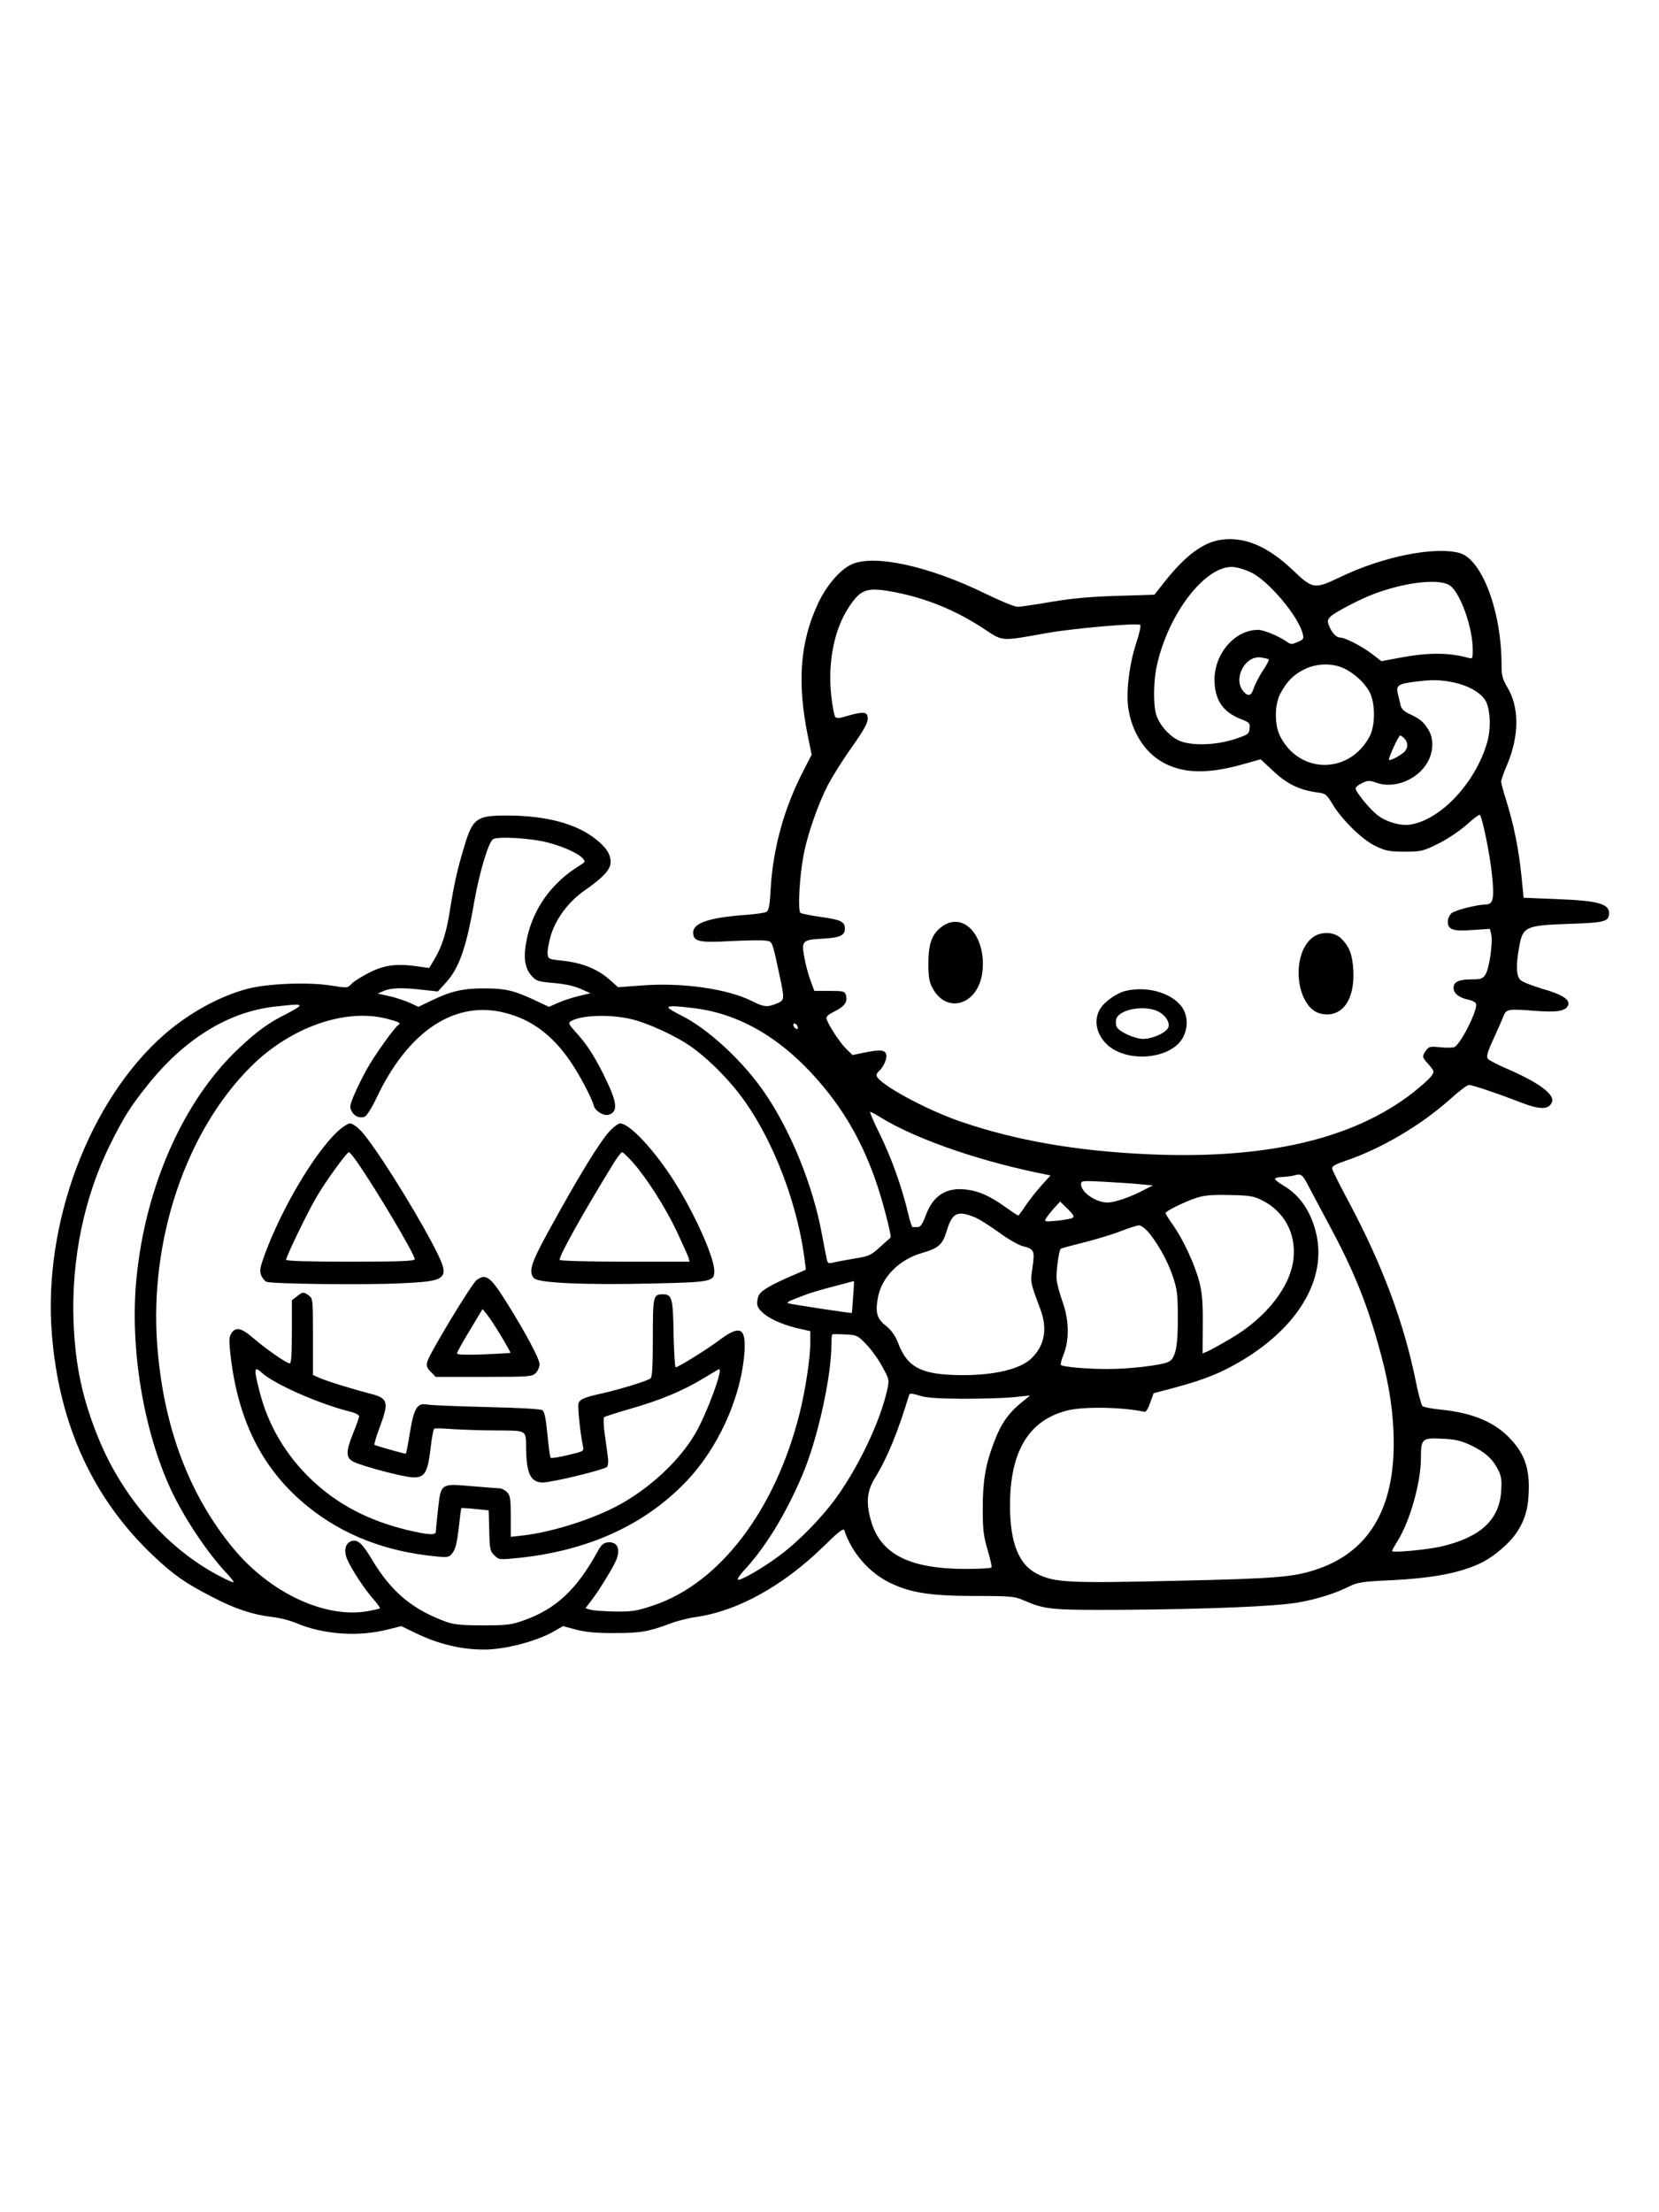
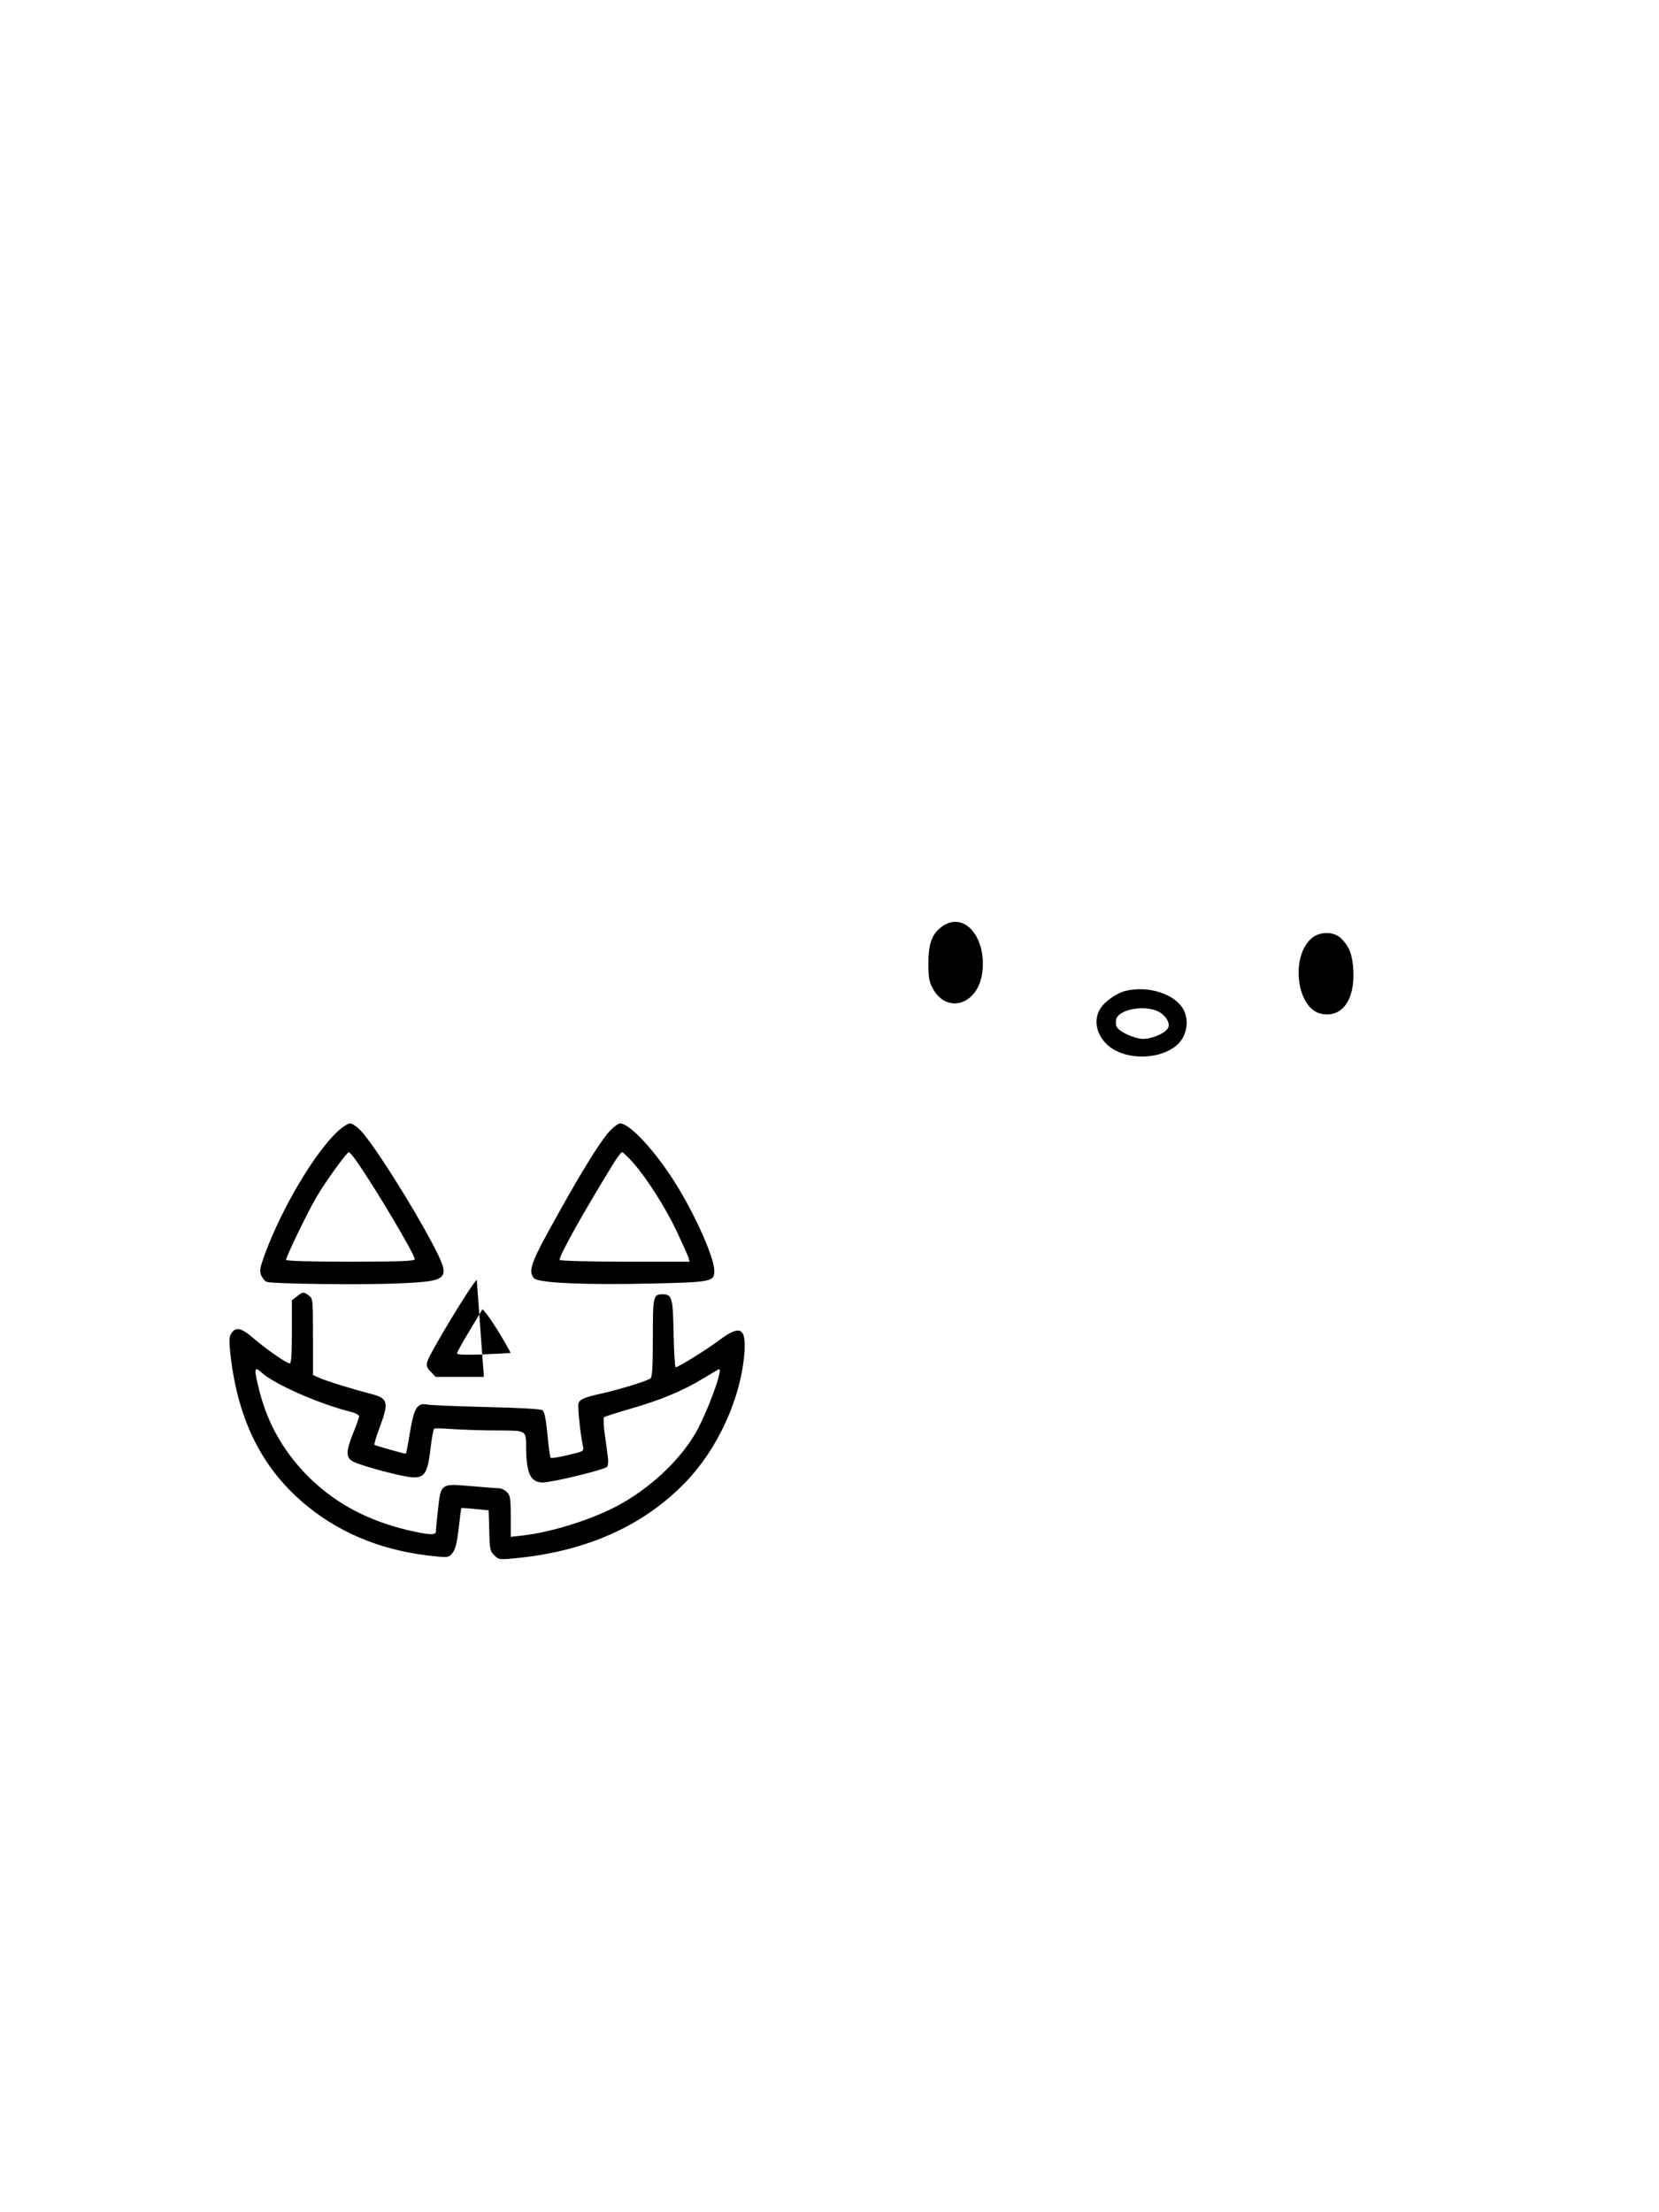
<svg xmlns="http://www.w3.org/2000/svg" version="1.0" width="864pt" height="1152pt" viewBox="0 0 864 1152" preserveAspectRatio="xMidYMid meet">
  <g transform="translate(0,1152) scale(0.1,-0.1)" fill="#000000" stroke="none">
-     <path d="M6358 8709 c-93 -14 -183 -81 -290 -215 l-56 -71 -194 -6 c-139 -4 -235 -13 -342 -31 -82 -14 -162 -26 -177 -26 -15 0 -90 31 -168 69 -292 143 -580 206 -696 152 -60 -27 -131 -110 -175 -204 -94 -202 -110 -412 -51 -699 l18 -88 -43 -84 c-99 -191 -157 -398 -170 -609 -5 -94 -10 -119 -23 -126 -9 -5 -61 -12 -116 -16 -179 -13 -265 -42 -265 -90 0 -48 29 -55 190 -46 80 4 162 6 182 3 42 -5 37 8 77 -177 28 -131 28 -133 -14 -151 -48 -20 -68 -18 -127 12 -128 65 -367 99 -578 82 l-121 -9 -39 35 c-68 61 -148 93 -258 104 -64 7 -67 8 -70 35 -2 16 6 59 17 97 27 87 91 173 173 231 100 70 138 111 138 149 0 43 -23 78 -81 123 -99 77 -251 118 -444 120 -174 2 -193 -12 -238 -164 -36 -119 -53 -198 -73 -324 -18 -118 -41 -193 -83 -263 l-26 -43 -55 8 c-110 16 -175 9 -253 -30 -40 -20 -82 -46 -95 -59 -22 -24 -22 -24 -109 -10 -123 19 -334 10 -437 -18 -145 -39 -301 -125 -430 -237 -391 -343 -632 -983 -586 -1558 37 -474 215 -861 531 -1159 104 -98 164 -140 304 -212 118 -62 214 -93 310 -104 39 -4 97 -19 130 -33 139 -59 323 -72 477 -32 l68 17 72 -35 c122 -59 238 -87 360 -87 110 0 276 44 365 96 l45 26 71 -19 c53 -13 107 -18 202 -17 133 0 171 7 285 49 36 14 95 29 132 34 219 31 454 161 666 367 78 77 105 98 109 85 39 -116 126 -217 233 -271 108 -54 214 -71 447 -71 190 0 206 -2 255 -23 111 -48 139 -51 518 -49 439 3 798 18 910 38 98 17 194 47 265 83 45 22 68 26 218 33 227 11 373 40 482 96 60 32 134 95 170 147 48 70 66 134 67 236 1 110 -25 180 -92 253 -82 90 -197 139 -363 156 -49 5 -93 13 -99 19 -6 6 -21 62 -34 126 -62 308 -175 609 -349 936 -46 86 -85 163 -87 173 -2 14 13 23 72 43 183 62 388 183 540 318 46 42 91 76 100 76 19 0 149 -44 265 -89 106 -41 152 -41 168 1 14 40 -72 103 -245 177 -43 19 -83 40 -89 47 -9 11 -3 34 28 102 22 48 46 101 52 119 16 39 24 40 166 29 116 -9 160 -1 172 30 11 28 -32 56 -132 84 -53 16 -105 36 -116 46 -22 20 -25 74 -8 168 19 111 32 117 260 125 187 6 209 12 209 56 0 49 -60 65 -273 73 l-172 7 -12 120 c-14 135 -39 259 -78 385 -15 47 -27 92 -27 100 0 8 14 49 32 90 63 151 63 299 -1 403 -24 41 -29 59 -29 115 0 279 -102 549 -218 582 -132 36 -404 -19 -626 -127 -130 -62 -140 -61 -245 40 -130 123 -251 174 -373 156z m158 -170 c93 -46 247 -229 269 -321 6 -24 3 -29 -27 -41 -28 -13 -36 -13 -53 -1 -44 31 -122 64 -153 64 -120 0 -227 -122 -227 -260 1 -106 44 -169 141 -206 41 -16 45 -20 42 -48 -3 -28 -8 -32 -78 -55 -104 -34 -237 -36 -297 -4 -51 27 -96 82 -112 132 -15 52 -14 172 3 251 59 276 258 532 402 517 23 -2 63 -15 90 -28z m1038 -70 c54 -43 116 -219 116 -333 0 -45 -1 -48 -22 -42 -105 29 -212 29 -368 -1 l-86 -16 -49 38 c-53 40 -140 85 -166 85 -20 0 -44 26 -58 63 -9 23 -7 31 9 47 21 21 159 93 225 117 171 64 348 82 399 42z m-2892 -33 c167 -33 318 -95 466 -193 97 -64 83 -63 327 -19 137 24 466 53 483 42 5 -3 -4 -45 -20 -93 -38 -114 -56 -269 -40 -353 23 -128 95 -231 195 -279 105 -51 232 -50 414 3 l78 22 67 -62 c70 -66 136 -98 225 -110 47 -6 51 -9 83 -62 50 -83 157 -187 226 -219 50 -24 72 -28 150 -28 86 0 94 2 175 42 49 24 110 66 147 98 35 32 66 55 69 52 13 -14 52 -204 63 -310 13 -126 7 -157 -33 -157 -46 -1 -161 -30 -178 -46 -11 -10 -19 -29 -19 -43 0 -42 27 -52 129 -44 l90 6 7 -28 c10 -40 -10 -180 -30 -210 -14 -22 -24 -25 -72 -25 -67 0 -94 -13 -94 -45 0 -28 30 -52 79 -61 18 -4 35 -13 38 -21 11 -27 -74 -200 -111 -225 -6 -4 -38 -5 -72 -2 -56 6 -62 5 -78 -17 -21 -31 -21 -33 15 -73 30 -35 30 -36 12 -61 -10 -14 -52 -51 -93 -84 -314 -245 -774 -351 -1394 -321 -363 17 -673 71 -956 167 -179 60 -427 194 -444 239 -3 7 2 18 10 25 25 20 46 69 39 89 -7 24 -33 25 -117 8 l-58 -12 -33 32 c-31 30 -88 116 -102 154 -5 13 5 23 43 42 52 26 68 51 57 86 -6 18 -15 20 -85 20 l-79 0 -20 54 c-11 30 -26 84 -32 120 -16 87 -11 92 95 98 90 5 116 16 116 53 0 35 -22 46 -124 60 -53 7 -101 17 -107 21 -15 9 -6 186 16 302 20 107 76 266 127 365 23 43 76 129 120 190 80 114 95 144 84 173 -7 18 -37 16 -113 -7 -28 -9 -46 -10 -53 -3 -5 5 -15 56 -21 112 -19 176 16 348 94 464 62 92 93 102 239 74z m1946 -350 c2 -3 -11 -29 -31 -58 -19 -29 -40 -70 -47 -90 -13 -42 -28 -47 -53 -20 -59 65 7 192 92 178 18 -3 36 -7 39 -10z m388 -45 c55 -25 111 -76 137 -125 30 -58 30 -174 0 -231 -105 -197 -363 -198 -465 -1 -31 58 -31 165 -1 222 34 65 69 100 125 128 64 32 143 34 204 7z m576 -75 c75 -16 136 -51 163 -92 26 -41 32 -146 10 -220 -60 -209 -241 -403 -400 -428 -50 -8 -124 13 -171 49 -40 31 -114 121 -114 139 0 7 15 20 34 28 30 15 38 15 77 1 101 -34 231 26 274 129 21 52 19 107 -6 148 -26 42 -42 55 -96 81 -31 14 -45 28 -49 47 -3 15 -10 41 -14 59 -11 42 2 52 82 62 96 13 137 12 210 -3z m-258 -292 c20 -20 20 -48 0 -69 -19 -19 -74 -48 -80 -42 -6 5 49 126 58 127 4 0 14 -7 22 -16z m-4459 -542 c83 -22 157 -56 180 -82 15 -17 14 -19 -19 -39 -142 -88 -236 -218 -271 -374 -21 -97 -14 -156 23 -198 25 -28 34 -31 117 -38 59 -5 107 -16 140 -31 l50 -22 -58 -14 c-31 -7 -80 -23 -108 -35 l-50 -22 -77 36 c-105 49 -152 60 -257 60 -109 1 -176 -14 -273 -61 l-73 -35 -47 22 c-26 11 -74 27 -106 34 l-59 13 34 15 c37 15 96 17 206 4 l73 -8 34 37 c75 78 113 183 156 431 26 149 74 311 98 325 25 16 204 5 287 -18z m-1295 -850 c0 -4 -33 -24 -72 -44 -86 -42 -151 -89 -245 -178 -286 -269 -485 -716 -532 -1194 -36 -360 34 -788 178 -1101 71 -152 193 -335 300 -447 19 -21 31 -38 27 -38 -5 0 -35 13 -67 30 -269 137 -506 404 -634 715 -85 206 -123 383 -132 611 -12 327 55 652 193 929 69 137 100 188 186 296 195 248 428 392 676 418 109 12 122 12 122 3z m2055 -12 c258 -32 490 -178 696 -437 115 -145 200 -307 263 -502 33 -102 70 -251 64 -256 -2 -1 -26 -23 -54 -48 -48 -44 -58 -49 -135 -61 -46 -8 -96 -17 -111 -21 -23 -6 -28 -3 -32 17 -3 12 -15 75 -27 138 -46 246 -157 521 -289 718 -114 171 -302 346 -448 417 -33 17 -61 33 -61 38 -1 10 39 9 134 -3z m-982 -25 c136 -35 243 -115 336 -250 48 -69 112 -191 124 -234 7 -27 52 -54 77 -46 51 16 45 65 -27 210 -52 104 -91 162 -147 223 -32 35 -37 45 -25 53 51 32 197 39 312 13 88 -20 238 -88 321 -148 70 -50 149 -125 217 -206 178 -211 325 -568 368 -889 l8 -63 -46 -20 c-135 -57 -189 -88 -201 -117 -6 -16 -9 -39 -5 -50 14 -46 109 -97 227 -122 l48 -11 0 -60 c0 -80 -26 -250 -56 -369 -126 -503 -416 -884 -761 -999 -86 -29 -110 -33 -198 -32 -55 1 -113 5 -128 9 l-28 8 34 45 c39 51 106 161 125 203 26 61 7 101 -44 95 -21 -2 -34 -14 -52 -48 -110 -199 -216 -298 -384 -358 -65 -23 -87 -26 -213 -26 -110 0 -151 4 -190 18 -177 64 -288 157 -388 325 -50 84 -75 106 -106 96 -32 -10 -42 -49 -24 -92 21 -52 94 -163 139 -212 20 -23 35 -44 32 -47 -3 -2 -34 -9 -69 -15 -221 -36 -504 98 -695 329 -230 279 -363 633 -395 1055 -42 548 149 1116 488 1453 206 205 491 305 708 249 65 -17 75 -23 59 -33 -20 -13 -123 -157 -162 -227 -22 -39 -52 -100 -67 -135 -23 -54 -25 -67 -14 -86 14 -27 40 -38 67 -30 11 4 36 43 61 95 166 353 411 515 674 446z m1521 -71 c4 -10 1 -14 -6 -12 -15 5 -23 28 -10 28 5 0 13 -7 16 -16z m434 -474 c174 -107 485 -217 805 -285 l78 -16 -47 -52 c-26 -29 -63 -76 -82 -104 -19 -29 -37 -53 -39 -53 -2 0 -33 20 -68 45 -78 56 -135 82 -200 90 -106 14 -176 -30 -214 -135 -17 -45 -27 -60 -42 -60 -10 0 -22 0 -26 0 -4 -1 -15 34 -25 77 -31 131 -86 285 -146 407 -32 64 -54 116 -50 116 4 0 30 -13 56 -30z m2230 -363 c18 -34 65 -123 105 -197 123 -229 191 -395 253 -615 51 -178 75 -315 81 -458 17 -381 -115 -621 -393 -717 -125 -43 -208 -50 -743 -62 -563 -13 -630 -9 -721 37 -95 48 -140 163 -140 355 0 281 97 443 295 494 85 23 290 19 406 -6 7 -2 20 20 29 47 l18 50 69 18 c160 42 244 72 332 119 328 174 500 436 448 684 -26 120 -84 208 -174 261 -23 13 -43 29 -43 34 0 5 17 9 38 10 20 1 48 4 62 8 37 11 43 6 78 -62z m-879 16 l65 -6 -45 -23 c-72 -38 -151 -65 -189 -66 -62 -1 -140 53 -140 95 0 19 6 19 123 13 67 -4 151 -9 186 -13z m637 -85 c112 -58 172 -168 161 -296 -12 -147 -140 -313 -327 -422 -52 -31 -107 -61 -121 -67 l-26 -11 1 152 c1 116 -4 167 -18 221 -23 89 -83 218 -135 293 -23 32 -41 61 -41 65 0 10 97 58 160 79 44 14 80 17 175 15 107 -2 125 -6 171 -29z m-991 -90 c-8 -5 -44 -11 -81 -15 -63 -6 -66 -5 -56 13 6 10 25 34 42 53 l31 34 40 -39 c31 -31 36 -40 24 -46z m-513 5 c24 -9 81 -45 128 -79 47 -35 103 -67 126 -73 60 -15 64 -24 51 -112 -11 -80 -13 -71 42 -219 38 -102 20 -191 -50 -256 -58 -54 -190 -85 -355 -85 -216 1 -289 38 -339 173 -12 31 -32 60 -60 83 -49 39 -57 69 -43 148 20 105 108 196 226 231 92 27 110 43 133 118 28 92 55 105 141 71z m900 -70 c49 -52 108 -156 135 -237 24 -71 27 -97 27 -216 1 -150 -12 -213 -47 -231 -32 -18 -209 -39 -322 -38 -105 0 -230 11 -240 21 -3 3 3 29 15 57 30 77 27 181 -7 274 -14 39 -28 90 -30 113 -4 36 11 151 21 161 2 2 55 17 117 32 63 16 150 42 194 59 44 17 87 31 96 31 8 1 27 -11 41 -26z m-1529 -345 c-3 -46 -6 -84 -7 -85 -2 -3 -329 47 -334 51 -2 3 6 10 19 15 13 5 43 17 67 26 24 10 91 30 150 45 59 16 108 29 109 29 1 1 0 -36 -4 -81z m67 -247 c25 -25 63 -77 84 -116 38 -69 38 -70 26 -125 -36 -159 -141 -384 -259 -551 -76 -107 -198 -233 -302 -310 -85 -64 -207 -134 -216 -125 -4 4 9 23 28 44 113 121 217 289 306 497 80 186 153 514 153 686 0 25 2 48 4 50 2 2 33 2 67 0 61 -3 66 -5 109 -50z m500 -285 c96 0 216 3 265 8 l90 9 -40 -32 c-74 -60 -113 -115 -151 -219 -42 -111 -56 -197 -56 -337 0 -110 4 -143 25 -215 14 -46 23 -88 21 -92 -3 -5 -64 -8 -135 -8 -287 0 -438 74 -490 241 -30 97 -26 160 16 230 67 108 121 242 180 436 3 8 17 7 52 -4 36 -12 92 -16 223 -17z m2650 -242 c73 -35 113 -70 142 -128 17 -33 20 -53 16 -112 -10 -150 -110 -241 -315 -288 -78 -17 -253 -33 -253 -23 0 4 13 28 30 55 64 104 119 301 120 425 0 106 5 110 109 105 70 -3 99 -10 151 -34z" />
    <path d="M4910 6698 c-55 -38 -75 -89 -75 -193 0 -73 4 -98 22 -131 74 -138 238 -86 259 83 22 182 -93 317 -206 241z" />
    <path d="M6832 6635 c-113 -95 -80 -366 48 -394 108 -23 177 70 168 228 -5 81 -20 120 -63 164 -38 37 -110 38 -153 2z" />
    <path d="M5862 6360 c-46 -11 -109 -55 -132 -93 -38 -61 -19 -141 44 -194 105 -86 311 -68 380 33 30 45 35 108 11 154 -43 83 -182 129 -303 100z m163 -104 c40 -17 69 -57 60 -85 -8 -27 -82 -61 -131 -61 -43 0 -122 35 -137 61 -6 9 -7 27 -4 41 13 50 137 75 212 44z" />
    <path d="M1758 5628 c-123 -117 -289 -397 -379 -640 -25 -69 -28 -86 -19 -109 7 -15 19 -30 28 -34 29 -11 504 -17 694 -8 261 12 268 20 170 207 -110 208 -306 517 -373 588 -20 21 -45 38 -56 38 -11 0 -40 -19 -65 -42z m103 -161 c101 -145 299 -480 299 -504 0 -10 -72 -13 -335 -13 -220 0 -335 3 -335 10 0 16 112 248 158 326 47 81 158 234 169 234 5 0 24 -24 44 -53z" />
    <path d="M3178 5633 c-53 -56 -163 -235 -326 -533 -88 -161 -101 -205 -70 -237 25 -24 262 -35 608 -27 315 7 330 10 330 65 0 77 -117 331 -228 497 -102 153 -217 272 -263 272 -8 0 -31 -17 -51 -37z m117 -165 c74 -84 170 -235 229 -359 29 -63 57 -124 61 -136 l6 -23 -335 0 c-197 0 -337 4 -341 9 -8 14 124 249 284 509 18 28 36 52 41 52 5 0 29 -24 55 -52z" />
-     <path d="M2483 4855 c-25 -17 -249 -387 -258 -427 -5 -21 -1 -33 19 -52 l25 -26 251 0 c237 0 251 1 270 20 11 11 20 32 20 46 0 28 -74 166 -173 324 -83 132 -106 149 -154 115z m128 -294 c27 -46 49 -84 47 -86 -2 -1 -65 -5 -140 -8 -91 -3 -138 -2 -138 5 0 6 30 60 67 121 l66 110 24 -29 c13 -16 46 -67 74 -113z" />
+     <path d="M2483 4855 c-25 -17 -249 -387 -258 -427 -5 -21 -1 -33 19 -52 l25 -26 251 0 z m128 -294 c27 -46 49 -84 47 -86 -2 -1 -65 -5 -140 -8 -91 -3 -138 -2 -138 5 0 6 30 60 67 121 l66 110 24 -29 c13 -16 46 -67 74 -113z" />
    <path d="M1546 4769 l-26 -20 0 -165 c0 -115 -3 -164 -11 -164 -16 0 -124 75 -190 132 -61 53 -91 60 -114 25 -12 -19 -13 -37 -5 -110 40 -351 169 -603 405 -794 183 -147 404 -233 666 -258 63 -6 68 -5 86 19 15 18 23 53 32 127 6 57 12 104 14 105 1 2 34 0 72 -4 l70 -7 3 -106 c2 -98 5 -108 27 -129 24 -23 26 -23 133 -12 351 38 637 166 850 381 176 176 301 446 319 688 9 129 -22 145 -127 67 -64 -48 -217 -144 -231 -144 -4 0 -9 78 -11 173 -3 189 -8 207 -57 207 -49 0 -51 -9 -51 -226 0 -149 -3 -204 -12 -212 -17 -13 -153 -55 -248 -77 -96 -21 -119 -31 -127 -52 -6 -15 9 -158 23 -224 6 -26 4 -27 -78 -46 -45 -11 -86 -18 -90 -14 -4 3 -11 58 -17 121 -8 82 -15 118 -26 126 -10 7 -114 13 -293 17 -152 4 -290 9 -307 13 -52 10 -69 -18 -90 -145 -10 -61 -19 -111 -22 -111 -10 0 -158 42 -163 46 -2 3 8 40 24 82 54 144 49 161 -51 186 -89 23 -219 63 -260 81 l-33 15 0 199 c0 195 -1 200 -22 215 -29 20 -30 20 -62 -5z m-182 -398 c67 -60 296 -161 459 -202 26 -6 47 -17 47 -24 0 -7 -13 -46 -30 -86 -40 -99 -40 -132 3 -152 52 -24 258 -79 306 -80 62 -3 78 22 93 148 6 55 15 102 19 105 4 3 47 2 96 -2 48 -3 152 -7 229 -7 161 -1 153 4 154 -96 2 -130 24 -174 86 -175 48 0 326 67 336 82 5 7 7 29 4 48 -2 19 -10 73 -16 118 -7 47 -8 87 -4 92 5 4 65 23 134 43 155 44 276 94 381 158 44 27 82 49 84 49 22 0 -65 -234 -124 -335 -85 -146 -246 -294 -416 -382 -138 -71 -336 -132 -482 -149 l-63 -7 0 107 c0 93 -3 109 -20 126 -11 11 -29 20 -40 20 -11 0 -76 5 -146 11 -159 14 -158 15 -173 -123 -6 -54 -11 -104 -11 -113 0 -21 -37 -19 -155 9 -198 49 -355 131 -490 258 -136 129 -229 285 -274 465 -30 117 -28 132 13 94z" />
  </g>
</svg>